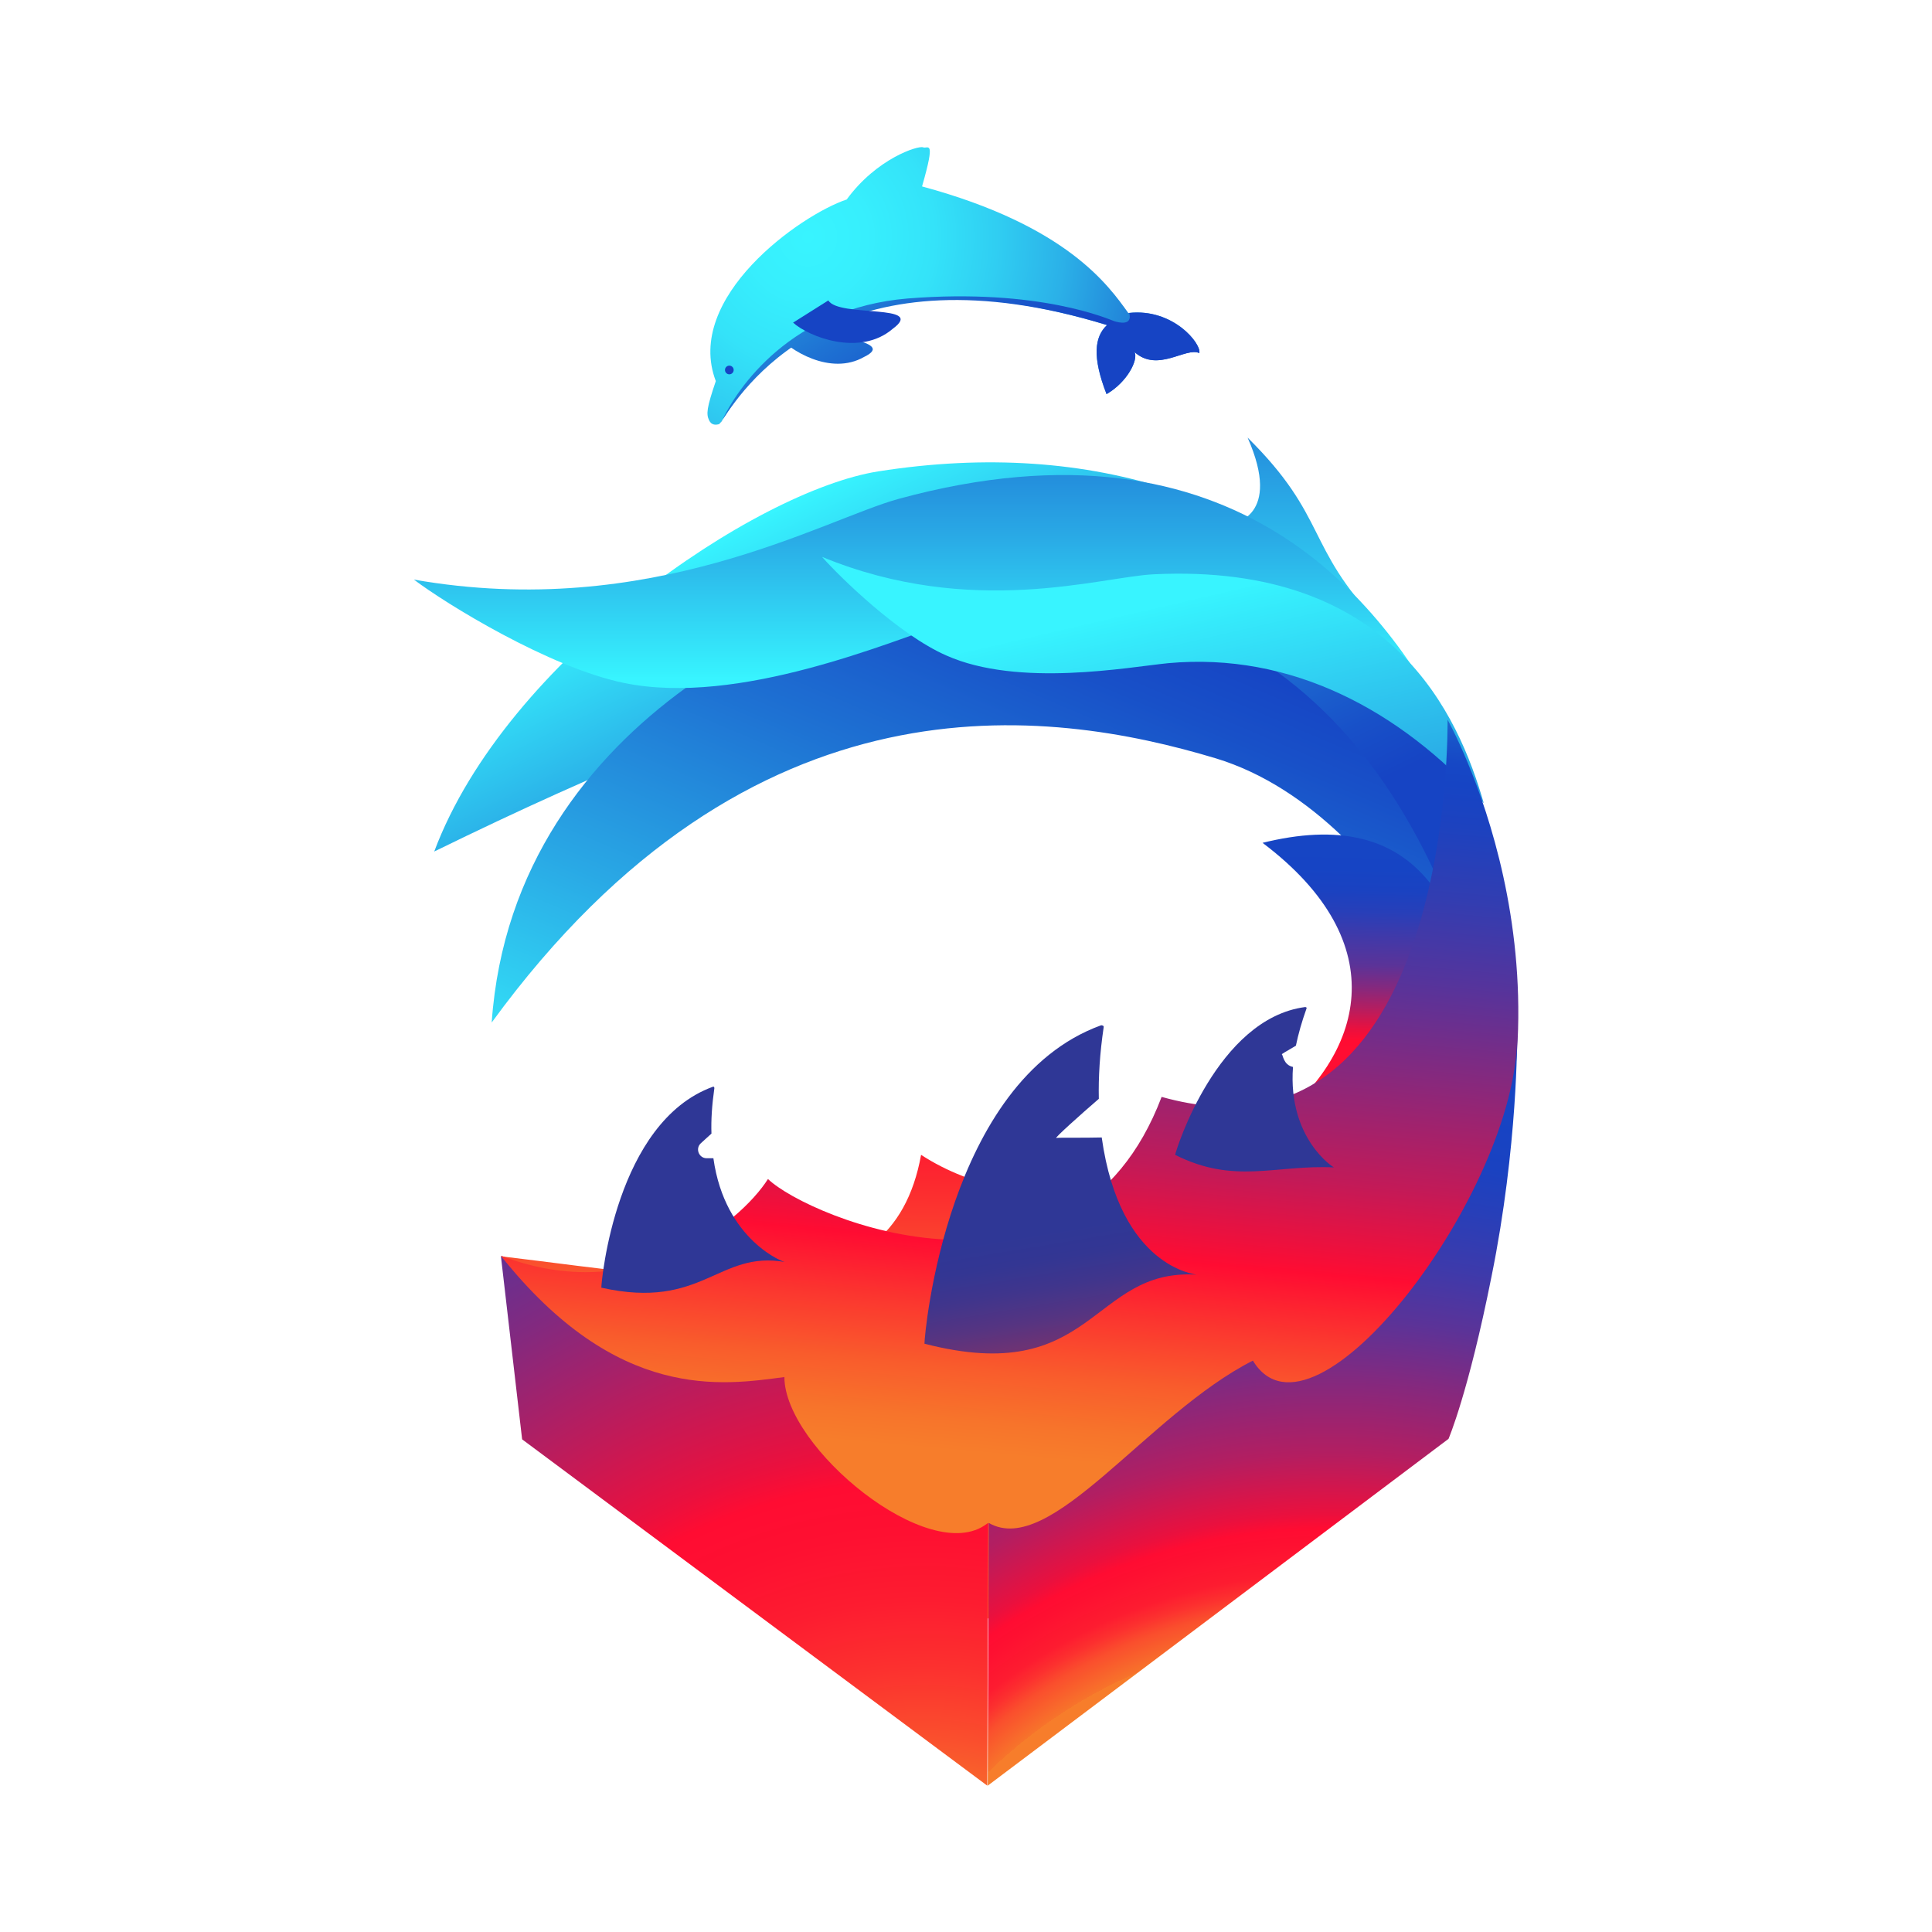
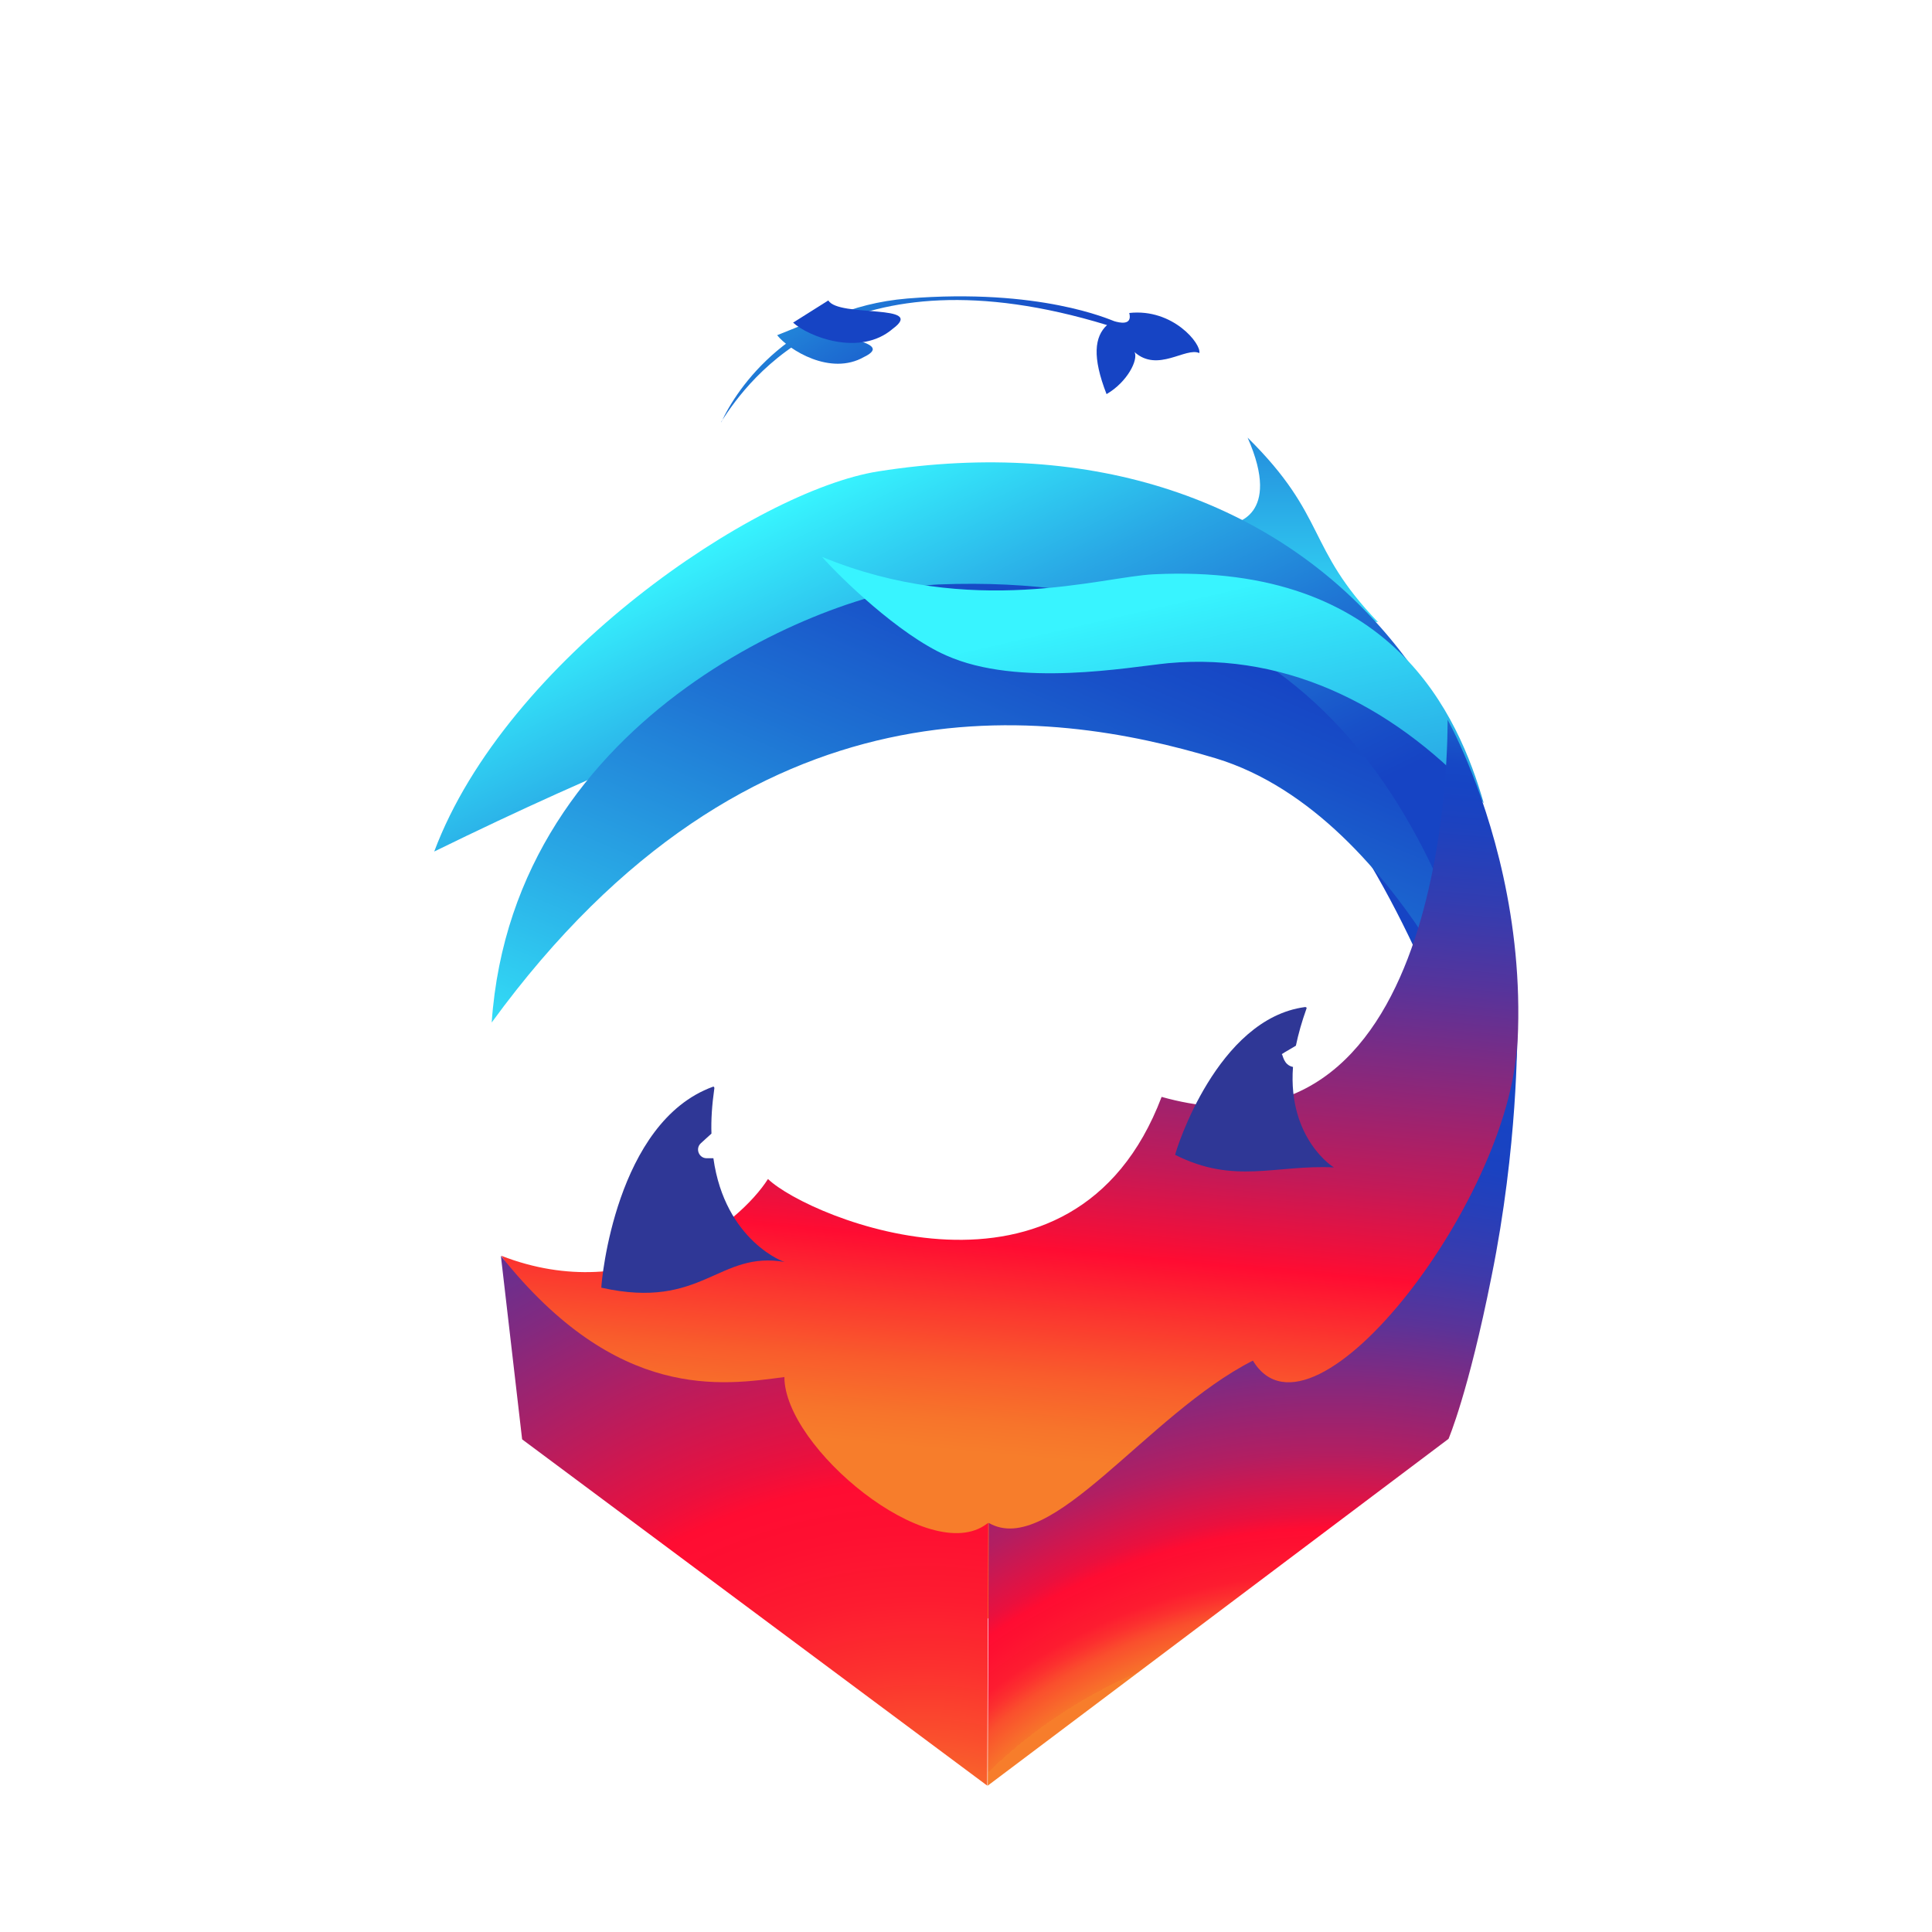
<svg xmlns="http://www.w3.org/2000/svg" version="1.1" id="a" x="0px" y="0px" viewBox="0 0 400 400" style="enable-background:new 0 0 400 400;" xml:space="preserve">
  <style type="text/css">
	.st0{fill:url(#SVGID_1_);}
	.st1{fill:url(#SVGID_00000083794356873110112850000006830402011402790052_);}
	.st2{fill:url(#SVGID_00000031929991145110488660000008381388736362853311_);}
	.st3{fill:url(#SVGID_00000116213977939163367530000016794558320935587470_);}
	.st4{fill:url(#SVGID_00000074408854898795468220000016142540658716261537_);}
	.st5{fill:url(#SVGID_00000119087891809589742920000002581478865474915212_);}
	.st6{fill:url(#SVGID_00000133495584383362951880000018076768914438478982_);}
	.st7{fill:url(#SVGID_00000097467140608668796860000014981796488167794821_);}
	.st8{fill:url(#SVGID_00000096755202272111451630000011342254495412239281_);}
	.st9{fill:url(#SVGID_00000082363538477417612390000011293336749183174273_);}
	.st10{fill:#2F3796;}
	.st11{fill:url(#SVGID_00000098191532150356350670000011011554584585531804_);}
	.st12{fill:url(#SVGID_00000150793660449390584050000007152180880879099576_);}
	.st13{fill:url(#SVGID_00000030483431107306223290000002363582601249568907_);}
	.st14{fill:url(#SVGID_00000114766844782668192720000017886739233826109880_);}
	.st15{fill:#1644C4;}
</style>
  <linearGradient id="SVGID_1_" gradientUnits="userSpaceOnUse" x1="270.145" y1="346.75" x2="270.145" y2="261.92" gradientTransform="matrix(1 0 0 -1 0 402)">
    <stop offset="0" style="stop-color:#1644C4" />
    <stop offset="1" style="stop-color:#38F4FF" />
  </linearGradient>
  <path class="st0" d="M258.3,90.6c16.6,16.4,12,22.6,27,38.2c-8.9-0.9-30.2-20.4-30.2-20.4S265.6,107.1,258.3,90.6L258.3,90.6z" />
  <linearGradient id="SVGID_00000127034156397370361130000005189082040415410079_" gradientUnits="userSpaceOnUse" x1="213.368" y1="201.079" x2="165.488" y2="298.429" gradientTransform="matrix(1 0 0 -1 0 402)">
    <stop offset="3.000000e-02" style="stop-color:#1644C4" />
    <stop offset="0.14" style="stop-color:#1850C8" />
    <stop offset="0.36" style="stop-color:#1E72D3" />
    <stop offset="0.65" style="stop-color:#29A8E5" />
    <stop offset="1" style="stop-color:#37F3FE" />
    <stop offset="1" style="stop-color:#38F4FF" />
  </linearGradient>
  <path style="fill:url(#SVGID_00000127034156397370361130000005189082040415410079_);" d="M310.1,244.1  c18.6-92.6-38.4-160.7-128.3-146.5c-25.3,4-77,38.9-91.9,78.7C162,141,201.8,132,228.3,134.4C284.8,139.7,310.1,244.1,310.1,244.1  L310.1,244.1z" />
  <linearGradient id="SVGID_00000124155681522644742020000007012846701884045483_" gradientUnits="userSpaceOnUse" x1="244.861" y1="124.357" x2="184.888" y2="265.223">
    <stop offset="3.000000e-02" style="stop-color:#1644C4" />
    <stop offset="0.14" style="stop-color:#1850C8" />
    <stop offset="0.36" style="stop-color:#1E72D3" />
    <stop offset="0.65" style="stop-color:#29A8E5" />
    <stop offset="1" style="stop-color:#37F3FE" />
    <stop offset="1" style="stop-color:#38F4FF" />
  </linearGradient>
  <path style="fill:url(#SVGID_00000124155681522644742020000007012846701884045483_);" d="M312.2,227.5  c-13.3-59.7-40-109.5-117.8-106.5c-20.7,0.8-88.1,26-92.6,90.7c53.8-73.8,115.3-65.1,149.9-54.7C291.2,169,312.2,227.5,312.2,227.5  L312.2,227.5z" />
  <linearGradient id="SVGID_00000062172039426947891820000005341430449329293214_" gradientUnits="userSpaceOnUse" x1="192.7" y1="346.75" x2="192.7" y2="261.92" gradientTransform="matrix(1 0 0 -1 0 402)">
    <stop offset="3.000000e-02" style="stop-color:#1644C4" />
    <stop offset="0.14" style="stop-color:#1850C8" />
    <stop offset="0.36" style="stop-color:#1E72D3" />
    <stop offset="0.65" style="stop-color:#29A8E5" />
    <stop offset="1" style="stop-color:#37F3FE" />
    <stop offset="1" style="stop-color:#38F4FF" />
  </linearGradient>
-   <path style="fill:url(#SVGID_00000062172039426947891820000005341430449329293214_);" d="M129.2,141.4c23.8,4.9,55.3-8.7,66.9-12.4  c35.8-11.4,72.2-1.4,103.6,21c-13.3-24.3-43-66-113.7-46.7c-15.6,4.3-51.3,25.3-100.3,16.7C92.3,125,113.7,138.2,129.2,141.4  L129.2,141.4z" />
  <linearGradient id="SVGID_00000026851068232090495160000016155017724068006335_" gradientUnits="userSpaceOnUse" x1="265.485" y1="145.819" x2="235.525" y2="275.189" gradientTransform="matrix(1 0 0 -1 0 402)">
    <stop offset="3.000000e-02" style="stop-color:#1644C4" />
    <stop offset="0.14" style="stop-color:#1850C8" />
    <stop offset="0.36" style="stop-color:#1E72D3" />
    <stop offset="0.65" style="stop-color:#29A8E5" />
    <stop offset="1" style="stop-color:#37F3FE" />
    <stop offset="1" style="stop-color:#38F4FF" />
  </linearGradient>
  <path style="fill:url(#SVGID_00000026851068232090495160000016155017724068006335_);" d="M195.9,135.7c15,6.7,37.8,2.4,46,1.6  c25.3-2.3,47.9,9.6,65.3,29c-5.2-18-18.8-49.8-68.3-47.4c-10.9,0.5-37.6,9.2-68.7-3.6C173.9,119.5,186.1,131.4,195.9,135.7  L195.9,135.7z" />
  <linearGradient id="SVGID_00000160178409933459165260000011219002498811898780_" gradientUnits="userSpaceOnUse" x1="204.222" y1="106.27" x2="208.562" y2="327.62" gradientTransform="matrix(1 0 0 -1 0 402)">
    <stop offset="8.000000e-02" style="stop-color:#F77D2B" />
    <stop offset="9.000000e-02" style="stop-color:#F7732B" />
    <stop offset="0.15" style="stop-color:#FA4E2D" />
    <stop offset="0.21" style="stop-color:#FC312F" />
    <stop offset="0.26" style="stop-color:#FD1C30" />
    <stop offset="0.32" style="stop-color:#FE1031" />
    <stop offset="0.37" style="stop-color:#FF0C32" />
    <stop offset="0.38" style="stop-color:#EA103E" />
    <stop offset="0.4" style="stop-color:#B31E61" />
    <stop offset="0.42" style="stop-color:#83297F" />
    <stop offset="0.44" style="stop-color:#5B3398" />
    <stop offset="0.47" style="stop-color:#3D3AAB" />
    <stop offset="0.49" style="stop-color:#273FB9" />
    <stop offset="0.51" style="stop-color:#1A42C1" />
    <stop offset="0.53" style="stop-color:#1644C4" />
    <stop offset="0.59" style="stop-color:#1647C5" />
    <stop offset="0.65" style="stop-color:#1852C8" />
    <stop offset="0.71" style="stop-color:#1C65CF" />
    <stop offset="0.76" style="stop-color:#2180D8" />
    <stop offset="0.82" style="stop-color:#28A2E3" />
    <stop offset="0.87" style="stop-color:#30CBF1" />
    <stop offset="0.92" style="stop-color:#38F4FF" />
  </linearGradient>
-   <path style="fill:url(#SVGID_00000160178409933459165260000011219002498811898780_);" d="M162.5,285.1c0,14.6,29.9,39.3,41.9,30.4  c0.1-0.1,0.2-0.1,0.3-0.2c12.8,7.4,32.9-22.5,54.7-33.6c1.4,9,39.9-4.8,45.7-26.6c7.6-72.7-13.4-88.1-43.7-80.6  c55.4,41.8-27.4,92.7-70.7,64.6c-6.2,34.3-43.3,26.2-87,21C127.9,290.3,149.7,286.8,162.5,285.1L162.5,285.1z" />
  <linearGradient id="SVGID_00000149379470149848321520000012297291208432642216_" gradientUnits="userSpaceOnUse" x1="200.855" y1="73.17" x2="220.125" y2="287.93" gradientTransform="matrix(1 0 0 -1 0 402)">
    <stop offset="0.13" style="stop-color:#F77D2B" />
    <stop offset="0.16" style="stop-color:#F7742B" />
    <stop offset="0.21" style="stop-color:#F95C2C" />
    <stop offset="0.27" style="stop-color:#FB362F" />
    <stop offset="0.33" style="stop-color:#FF0C32" />
    <stop offset="0.42" style="stop-color:#C21A58" />
    <stop offset="0.53" style="stop-color:#85297E" />
    <stop offset="0.62" style="stop-color:#55349C" />
    <stop offset="0.7" style="stop-color:#323DB1" />
    <stop offset="0.77" style="stop-color:#1D42BF" />
    <stop offset="0.81" style="stop-color:#1644C4" />
    <stop offset="0.83" style="stop-color:#1647C5" />
    <stop offset="0.85" style="stop-color:#1852C8" />
    <stop offset="0.87" style="stop-color:#1C65CF" />
    <stop offset="0.89" style="stop-color:#2180D8" />
    <stop offset="0.91" style="stop-color:#28A2E3" />
    <stop offset="0.93" style="stop-color:#30CBF1" />
    <stop offset="0.94" style="stop-color:#38F4FF" />
  </linearGradient>
  <path style="fill:url(#SVGID_00000149379470149848321520000012297291208432642216_);" d="M103.8,260c27.6,10.7,49.3-6.6,55.2-15.9  c8.4,8.1,63.3,31,81.5-17c60.8,17,59.2-78.1,59.2-78.1s29,51.3,5.4,106.1c-9,29.9-90.9,84.4-90.9,84.4l-83.2-38.2L103.8,260  L103.8,260z" />
  <radialGradient id="SVGID_00000175302437177877394610000013260691455907224960_" cx="191.34" cy="-17.27" r="351.77" gradientTransform="matrix(1 0 0 -1 0 402)" gradientUnits="userSpaceOnUse">
    <stop offset="0.12" style="stop-color:#F77D2B" />
    <stop offset="0.13" style="stop-color:#F7732B" />
    <stop offset="0.17" style="stop-color:#FA4E2D" />
    <stop offset="0.21" style="stop-color:#FC312F" />
    <stop offset="0.25" style="stop-color:#FD1C30" />
    <stop offset="0.29" style="stop-color:#FE1031" />
    <stop offset="0.32" style="stop-color:#FF0C32" />
    <stop offset="0.34" style="stop-color:#EA103E" />
    <stop offset="0.41" style="stop-color:#B31E61" />
    <stop offset="0.47" style="stop-color:#83297F" />
    <stop offset="0.53" style="stop-color:#5B3398" />
    <stop offset="0.59" style="stop-color:#3D3AAB" />
    <stop offset="0.65" style="stop-color:#273FB9" />
    <stop offset="0.7" style="stop-color:#1A42C1" />
    <stop offset="0.75" style="stop-color:#1644C4" />
    <stop offset="0.79" style="stop-color:#1647C5" />
    <stop offset="0.82" style="stop-color:#1852C8" />
    <stop offset="0.85" style="stop-color:#1C65CF" />
    <stop offset="0.89" style="stop-color:#2180D8" />
    <stop offset="0.92" style="stop-color:#28A2E3" />
    <stop offset="0.95" style="stop-color:#30CBF1" />
    <stop offset="0.97" style="stop-color:#38F4FF" />
  </radialGradient>
  <path style="fill:url(#SVGID_00000175302437177877394610000013260691455907224960_);" d="M204.4,369.7l0.2-54.4  c-0.1,0.1-0.2,0.1-0.3,0.2c-11.9,9-41.9-15.8-41.9-30.4c-12.8,1.7-34.6,5.2-58.7-25.1l4.4,38L204.4,369.7L204.4,369.7z" />
  <radialGradient id="SVGID_00000075161611299694113690000016568414684531382175_" cx="275.69" cy="-38.04" r="309.05" gradientTransform="matrix(1 0 0 -1 0 402)" gradientUnits="userSpaceOnUse">
    <stop offset="0.33" style="stop-color:#F77D2B" />
    <stop offset="0.33" style="stop-color:#F7732B" />
    <stop offset="0.35" style="stop-color:#FA4E2D" />
    <stop offset="0.36" style="stop-color:#FC312F" />
    <stop offset="0.37" style="stop-color:#FD1C30" />
    <stop offset="0.39" style="stop-color:#FE1031" />
    <stop offset="0.4" style="stop-color:#FF0C32" />
    <stop offset="0.41" style="stop-color:#EA103E" />
    <stop offset="0.45" style="stop-color:#B31E61" />
    <stop offset="0.5" style="stop-color:#83297F" />
    <stop offset="0.54" style="stop-color:#5B3398" />
    <stop offset="0.58" style="stop-color:#3D3AAB" />
    <stop offset="0.62" style="stop-color:#273FB9" />
    <stop offset="0.65" style="stop-color:#1A42C1" />
    <stop offset="0.69" style="stop-color:#1644C4" />
    <stop offset="0.73" style="stop-color:#1647C5" />
    <stop offset="0.76" style="stop-color:#1852C8" />
    <stop offset="0.79" style="stop-color:#1C65CF" />
    <stop offset="0.83" style="stop-color:#2180D8" />
    <stop offset="0.86" style="stop-color:#28A2E3" />
    <stop offset="0.89" style="stop-color:#30CBF1" />
    <stop offset="0.92" style="stop-color:#38F4FF" />
  </radialGradient>
  <path style="fill:url(#SVGID_00000075161611299694113690000016568414684531382175_);" d="M259.4,281.7c-21.9,11.1-41.9,41-54.7,33.6  l0,0l-0.2,54.4l95.4-71.8c0,0,4.1-9.5,8.9-33.6c5.5-27.1,5.3-49.8,5.3-49.8C314.1,246.6,271.9,302.4,259.4,281.7L259.4,281.7z" />
  <linearGradient id="SVGID_00000126313615820593072270000016881979225268731293_" gradientUnits="userSpaceOnUse" x1="225.436" y1="95.549" x2="213.576" y2="167.309" gradientTransform="matrix(1 0 0 -1 0 402)">
    <stop offset="0.17" style="stop-color:#D82B3C" />
    <stop offset="0.19" style="stop-color:#CB2B42" />
    <stop offset="0.29" style="stop-color:#9B2F5B" />
    <stop offset="0.38" style="stop-color:#743270" />
    <stop offset="0.47" style="stop-color:#563481" />
    <stop offset="0.56" style="stop-color:#40358C" />
    <stop offset="0.64" style="stop-color:#333693" />
    <stop offset="0.72" style="stop-color:#2F3796" />
  </linearGradient>
-   <path style="fill:url(#SVGID_00000126313615820593072270000016881979225268731293_);" d="M228.1,235.5c-3.8,0.1-9,0-9.4,0.1  c-0.5,0.1,5.2-5,8.8-8.1c-0.1-4.5,0.2-9.4,1-14.8c0.1-0.3-0.3-0.5-0.6-0.4c-31.8,11.6-36.5,63.7-36.5,65.9  c35.2,9.1,34.4-15.6,56.3-14.3C247.7,263.8,231.9,262.6,228.1,235.5L228.1,235.5z" />
  <path class="st10" d="M147.7,239.8c-0.4,0-0.9,0-1.4,0c-1.6,0-2.4-2-1.2-3.1c0.8-0.7,1.5-1.4,2.2-2c-0.1-2.8,0.1-5.9,0.6-9.4  c0-0.2-0.1-0.4-0.3-0.3c-20.1,7.3-23.1,40.2-23.1,41.6c21,4.7,24.2-7.8,38.1-5.3C162.6,261.5,150.1,257,147.7,239.8L147.7,239.8z" />
  <path class="st10" d="M267.7,220.9c-2-0.4-2.1-2.6-2.3-2.6c-0.2,0,0.7-0.5,2.9-1.8c0.5-2.4,1.2-4.9,2.2-7.7c0.1-0.2-0.1-0.3-0.3-0.3  c-18.2,2.4-26.7,29.5-26.9,30.6c12.3,6.2,20.8,2,32.9,2.6C276.2,241.8,266.6,235.8,267.7,220.9L267.7,220.9z" />
  <g>
    <linearGradient id="SVGID_00000072994181554757029700000009621623787917219492_" gradientUnits="userSpaceOnUse" x1="-217.351" y1="-122.877" x2="-236.751" y2="-47.547" gradientTransform="matrix(0.949 -0.315 -0.315 -0.949 354.167 -89.722)">
      <stop offset="3.000000e-02" style="stop-color:#1644C4" />
      <stop offset="0.14" style="stop-color:#1850C8" />
      <stop offset="0.36" style="stop-color:#1E72D3" />
      <stop offset="0.65" style="stop-color:#29A8E5" />
      <stop offset="1" style="stop-color:#37F3FE" />
      <stop offset="1" style="stop-color:#38F4FF" />
    </linearGradient>
    <path style="fill:url(#SVGID_00000072994181554757029700000009621623787917219492_);" d="M160.9,69.4c2.4,3,11,8.5,18,4.5   c7.2-3.5-9.5-3.9-10.8-7.4" />
    <radialGradient id="SVGID_00000096770243172472790020000001037796018112298886_" cx="-221.121" cy="-72.844" r="86.85" gradientTransform="matrix(0.949 -0.315 -0.315 -0.949 354.167 -89.722)" gradientUnits="userSpaceOnUse">
      <stop offset="0" style="stop-color:#38F4FF" />
      <stop offset="0.14" style="stop-color:#37EFFD" />
      <stop offset="0.3" style="stop-color:#34E3F9" />
      <stop offset="0.45" style="stop-color:#30CEF2" />
      <stop offset="0.61" style="stop-color:#2BB1E8" />
      <stop offset="0.76" style="stop-color:#238BDB" />
      <stop offset="0.92" style="stop-color:#1B5ECC" />
      <stop offset="1" style="stop-color:#1644C4" />
    </radialGradient>
-     <path style="fill:url(#SVGID_00000096770243172472790020000001037796018112298886_);" d="M149.4,87.2c6.4-9.8,24.3-36.8,79.8-19.9   c-2.6,2.4-3.1,6.6-0.1,14.3c4.3-2.5,6.6-7.1,5.8-8.7c4.8,4.3,10.6-1.1,13.4,0.2c0.5-1.9-5.4-9.4-14.7-8.3   c-4.1-5.7-12.7-18.1-42.7-26.2c2.9-10.1,1.2-7.7,0.2-8.1s-9.6,2.3-15.8,10.8c-9.6,3.2-33.7,20.3-27.1,37.6c-1.9,5.6-2,6.8-1.4,8.1   c0.5,1.1,1.5,1,2.1,0.8C149.3,87.4,149.4,87.2,149.4,87.2L149.4,87.2z" />
  </g>
  <linearGradient id="SVGID_00000165232052241970767320000002126315884229304986_" gradientUnits="userSpaceOnUse" x1="-199.221" y1="-118.204" x2="-218.611" y2="-42.874" gradientTransform="matrix(0.949 -0.315 -0.315 -0.949 354.167 -89.722)">
    <stop offset="3.000000e-02" style="stop-color:#1644C4" />
    <stop offset="0.14" style="stop-color:#1850C8" />
    <stop offset="0.36" style="stop-color:#1E72D3" />
    <stop offset="0.65" style="stop-color:#29A8E5" />
    <stop offset="1" style="stop-color:#37F3FE" />
    <stop offset="1" style="stop-color:#38F4FF" />
  </linearGradient>
-   <path style="fill:url(#SVGID_00000165232052241970767320000002126315884229304986_);" d="M149.4,87.2c5.6-8.7,25.5-36.5,79.8-19.9  c-2.6,2.4-3.1,6.6-0.1,14.3c4.3-2.5,6.6-7.1,5.8-8.7c4.8,4.3,10.6-1.1,13.4,0.2c0.5-1.8-5.4-9.3-14.5-8.3c0.7,2.7-2.1,2-3.1,1.7  c-0.9-0.3-15.4-6.9-42.8-4.7c-24,2-35.3,18.4-38.6,25.7C149.4,87.2,149.4,87.2,149.4,87.2L149.4,87.2z" />
+   <path style="fill:url(#SVGID_00000165232052241970767320000002126315884229304986_);" d="M149.4,87.2c5.6-8.7,25.5-36.5,79.8-19.9  c-2.6,2.4-3.1,6.6-0.1,14.3c4.3-2.5,6.6-7.1,5.8-8.7c4.8,4.3,10.6-1.1,13.4,0.2c0.5-1.8-5.4-9.3-14.5-8.3c0.7,2.7-2.1,2-3.1,1.7  c-0.9-0.3-15.4-6.9-42.8-4.7c-24,2-35.3,18.4-38.6,25.7C149.4,87.2,149.4,87.2,149.4,87.2z" />
  <radialGradient id="SVGID_00000026127794252810844850000017410592869162616495_" cx="-75.9" cy="148.76" r="86.85" gradientTransform="matrix(1 0 0 -1 0 402)" gradientUnits="userSpaceOnUse">
    <stop offset="0" style="stop-color:#38F4FF" />
    <stop offset="0.14" style="stop-color:#37EFFD" />
    <stop offset="0.3" style="stop-color:#34E3F9" />
    <stop offset="0.45" style="stop-color:#30CEF2" />
    <stop offset="0.61" style="stop-color:#2BB1E8" />
    <stop offset="0.76" style="stop-color:#238BDB" />
    <stop offset="0.92" style="stop-color:#1B5ECC" />
    <stop offset="1" style="stop-color:#1644C4" />
  </radialGradient>
  <path style="fill:url(#SVGID_00000026127794252810844850000017410592869162616495_);" d="M164.2,66.8c3.2,2.9,13.8,7.1,20.6,1.3  c7.2-5.3-11.2-2.3-13.3-5.9" />
-   <circle class="st15" cx="151" cy="76.6" r="0.9" />
</svg>